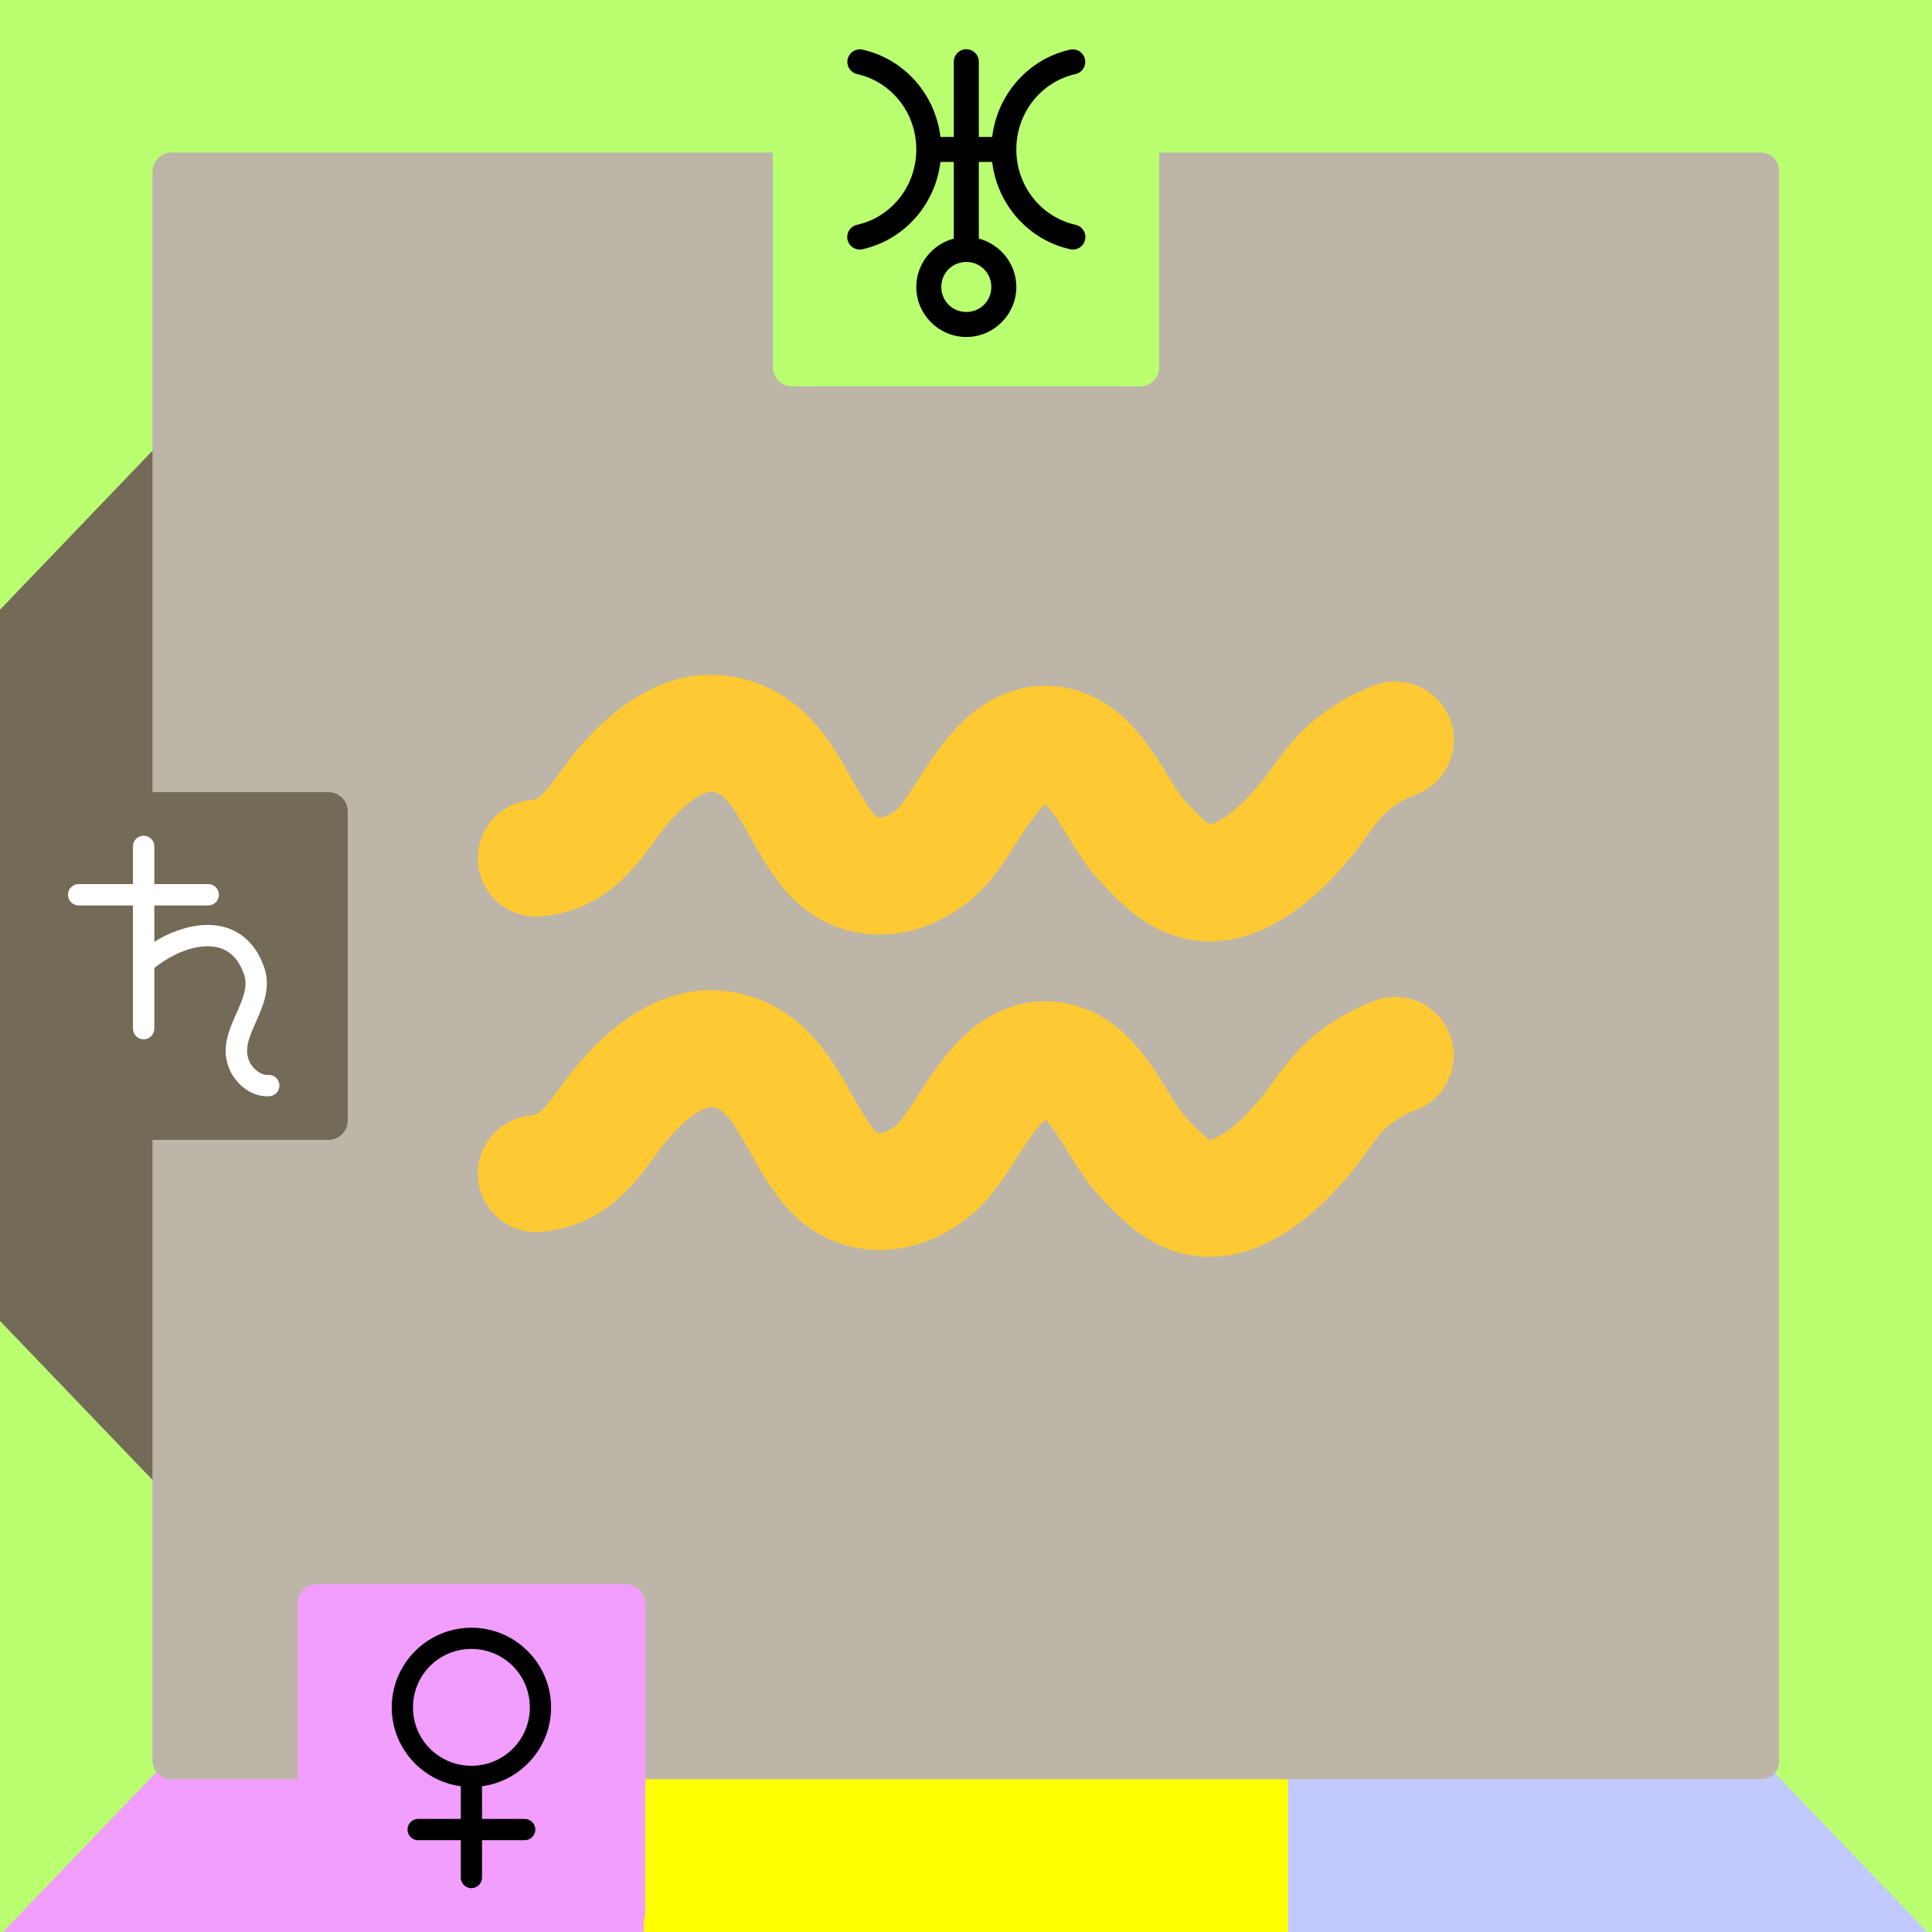
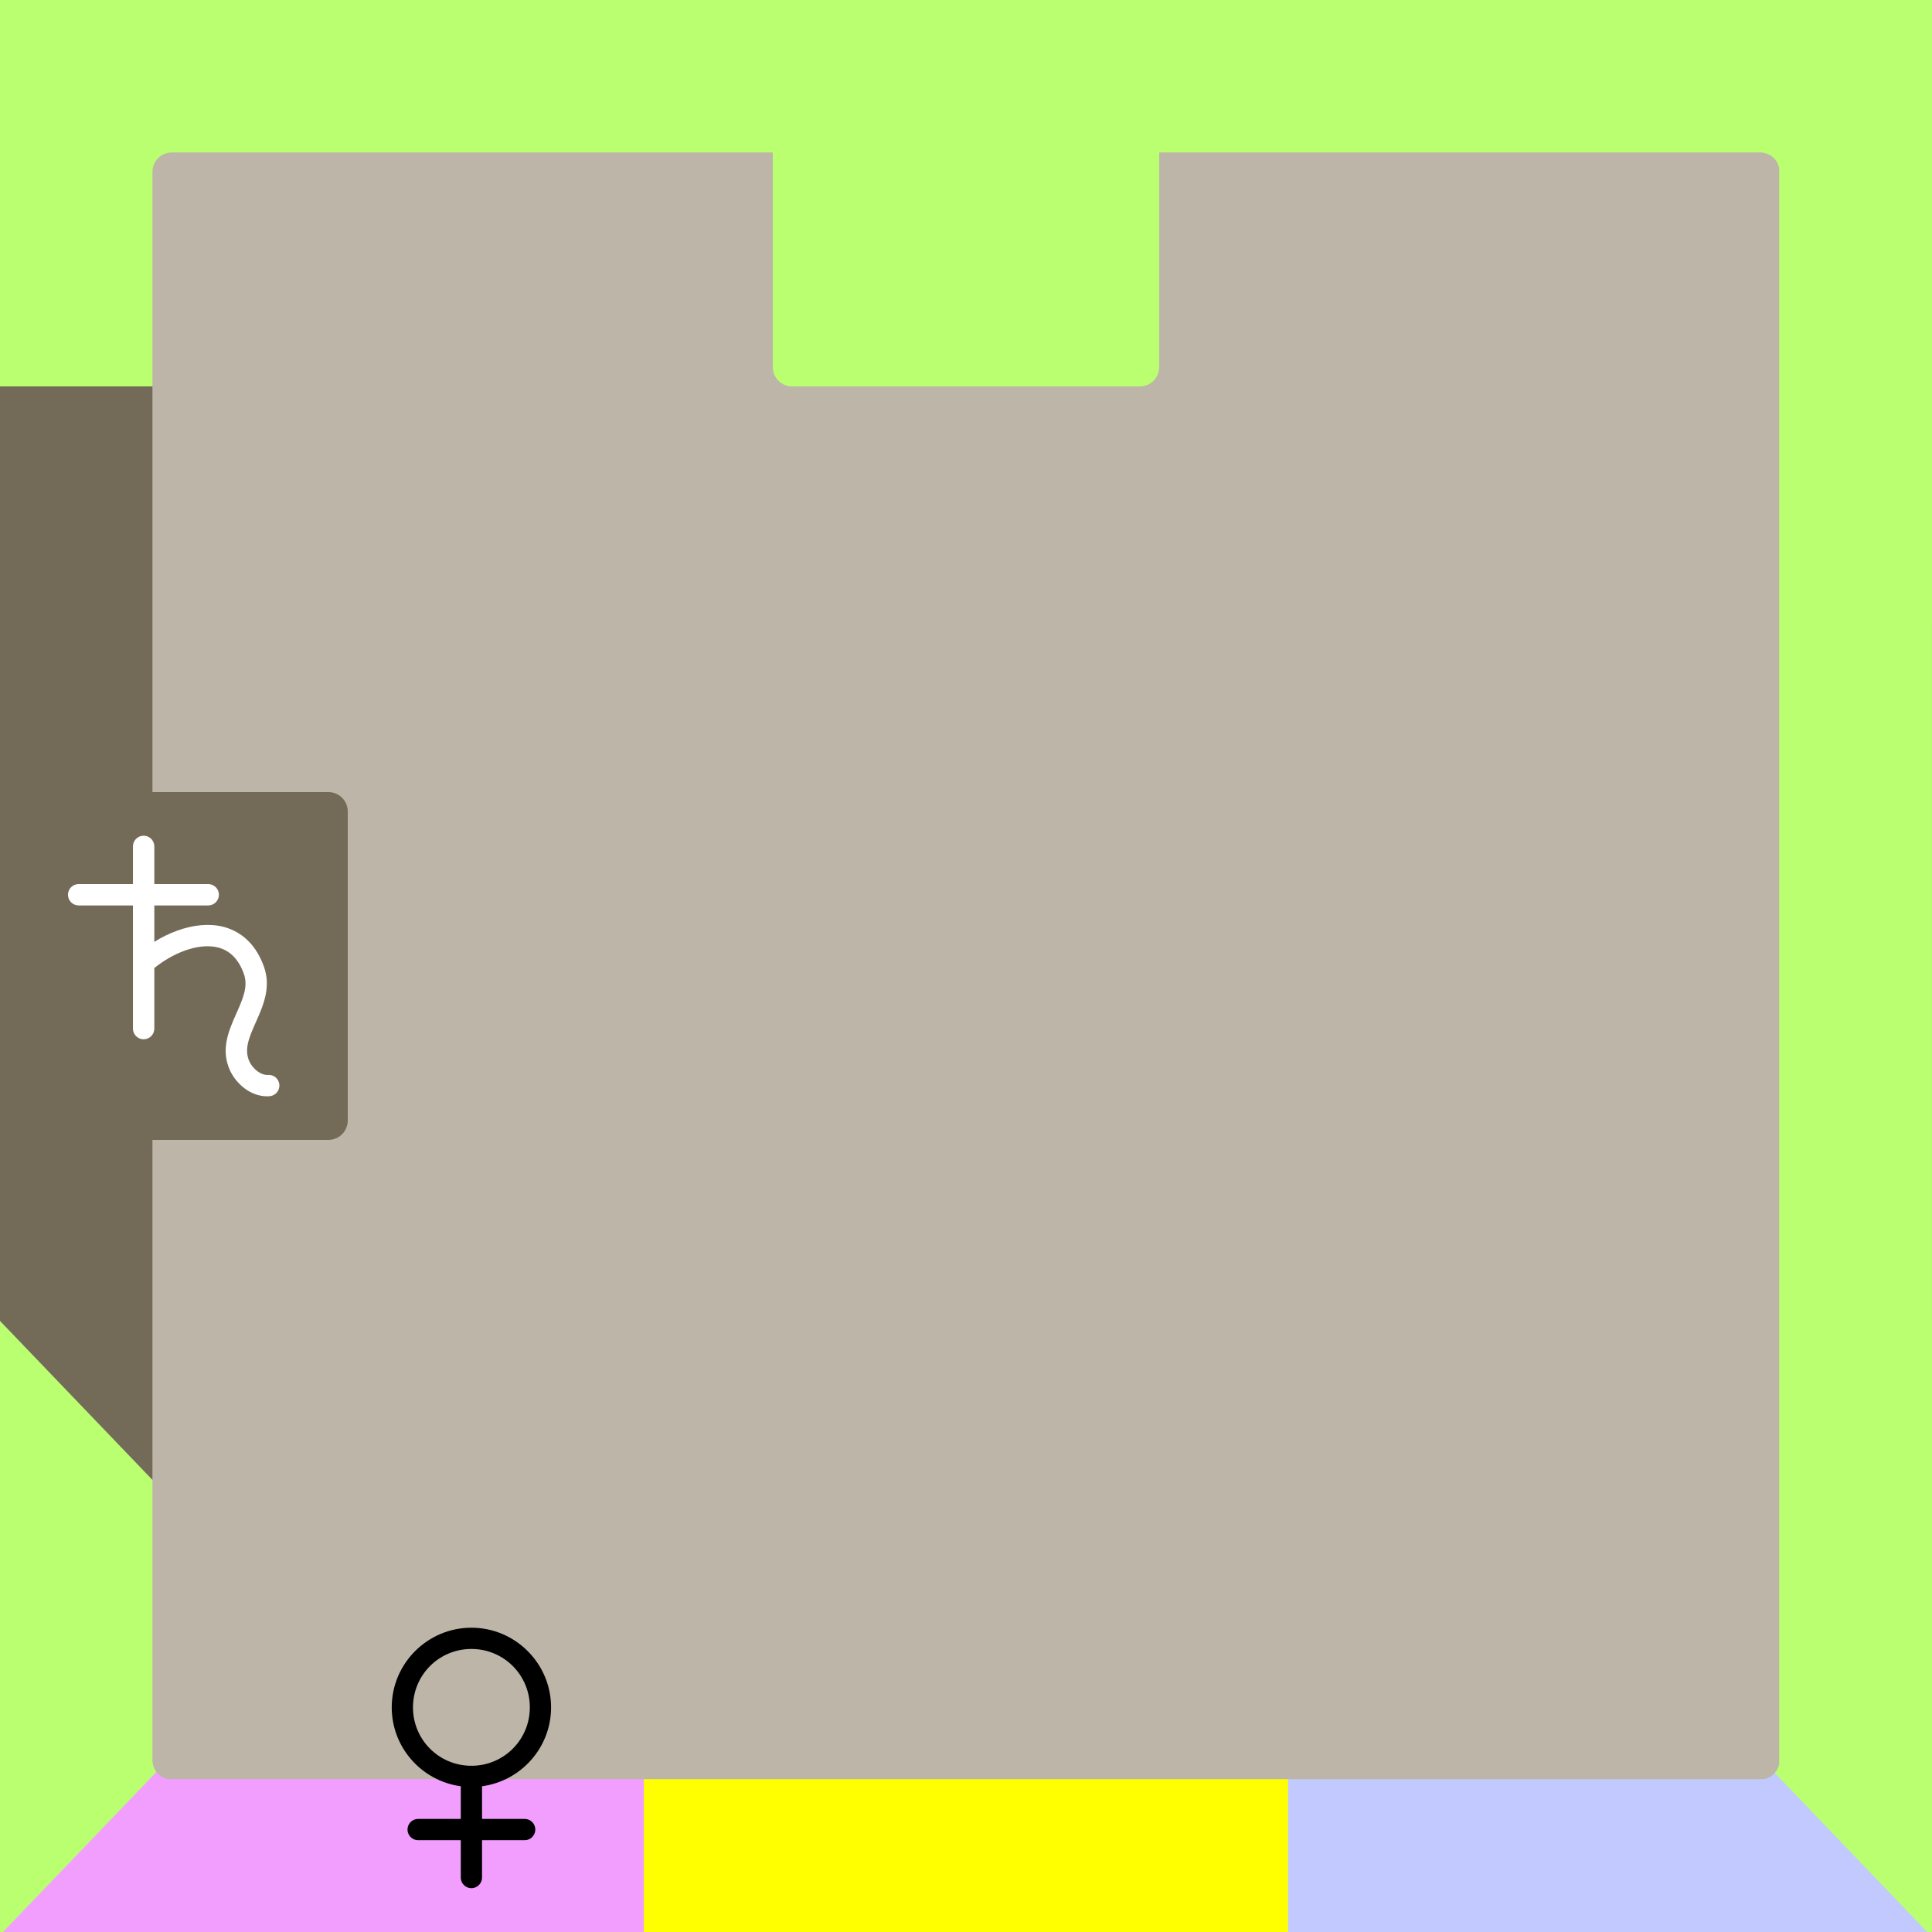
<svg xmlns="http://www.w3.org/2000/svg" width="500" zoomAndPan="magnify" viewBox="0 0 375 375" height="500" preserveAspectRatio="xMidYMid meet" version="1.0">
  <rect x="0" y="0" width="375" height="375" fill="#333333" stroke="none" />
  <defs>
    <clipPath id="71610d51f7">
      <path d="M 317.504 244.238 L 375 244.238 L 375 375 L 317.504 375 Z M 317.504 244.238 " clip-rule="nonzero" />
    </clipPath>
    <clipPath id="9972f281ce">
      <path d="M 317.504 315.996 L 386.32 244.238 L 386.32 387.758 Z M 317.504 315.996 " clip-rule="nonzero" />
    </clipPath>
    <clipPath id="80f55a81ab">
      <path d="M 315.07 0 L 375 0 L 375 130.496 L 315.07 130.496 Z M 315.07 0 " clip-rule="nonzero" />
    </clipPath>
    <clipPath id="4425f4ab20">
      <path d="M 315.07 58.738 L 383.887 -13.023 L 383.887 130.496 Z M 315.07 58.738 " clip-rule="nonzero" />
    </clipPath>
    <clipPath id="ddb8c35a20">
-       <path d="M 0 0 L 57.16 0 L 57.16 130.5 L 0 130.5 Z M 0 0 " clip-rule="nonzero" />
-     </clipPath>
+       </clipPath>
    <clipPath id="bcb6fb2430">
      <path d="M 57.16 58.738 L -11.656 130.5 L -11.656 -13.023 Z M 57.16 58.738 " clip-rule="nonzero" />
    </clipPath>
    <clipPath id="3f064f2065">
      <path d="M 0 244.238 L 57.16 244.238 L 57.16 375 L 0 375 Z M 0 244.238 " clip-rule="nonzero" />
    </clipPath>
    <clipPath id="fe1d1609c1">
      <path d="M 57.16 316 L -11.656 387.758 L -11.656 244.238 Z M 57.16 316 " clip-rule="nonzero" />
    </clipPath>
    <clipPath id="14da382dea">
      <path d="M 29.59 29.59 L 345.34 29.59 L 345.34 345.34 L 29.59 345.34 Z M 29.59 29.59 " clip-rule="nonzero" />
    </clipPath>
    <clipPath id="3a5803ded0">
      <path d="M 29.59 33.34 L 29.59 341.66 C 29.59 343.73 31.27 345.41 33.34 345.41 L 341.66 345.41 C 343.73 345.41 345.41 343.73 345.41 341.66 L 345.41 33.34 C 345.41 31.27 343.73 29.59 341.66 29.59 L 33.34 29.59 C 31.27 29.59 29.59 31.27 29.59 33.34 Z M 29.59 33.34 " clip-rule="nonzero" />
    </clipPath>
    <clipPath id="9a4d8d5441">
      <path d="M 32.75 29.59 L 342.184 29.59 C 343.023 29.59 343.824 29.922 344.418 30.516 C 345.008 31.109 345.34 31.91 345.34 32.75 L 345.34 342.184 C 345.34 343.023 345.008 343.824 344.418 344.418 C 343.824 345.008 343.023 345.34 342.184 345.34 L 32.75 345.34 C 31.91 345.34 31.109 345.008 30.516 344.418 C 29.922 343.824 29.59 343.023 29.59 342.184 L 29.59 32.75 C 29.59 31.91 29.922 31.109 30.516 30.516 C 31.109 29.922 31.91 29.59 32.75 29.59 Z M 32.75 29.59 " clip-rule="nonzero" />
    </clipPath>
    <clipPath id="52f8a32a92">
-       <path d="M 92.742 130.977 L 282.191 130.977 L 282.191 182.836 L 92.742 182.836 Z M 92.742 130.977 " clip-rule="nonzero" />
-     </clipPath>
+       </clipPath>
    <clipPath id="e55471c18e">
      <path d="M 29.59 33.34 L 29.59 341.66 C 29.59 343.73 31.27 345.41 33.34 345.41 L 341.66 345.41 C 343.73 345.41 345.41 343.73 345.41 341.66 L 345.41 33.34 C 345.41 31.27 343.73 29.59 341.66 29.59 L 33.34 29.59 C 31.27 29.59 29.59 31.27 29.59 33.34 Z M 29.59 33.34 " clip-rule="nonzero" />
    </clipPath>
    <clipPath id="b0dc146dd7">
-       <path d="M 92.742 192.098 L 282.191 192.098 L 282.191 244 L 92.742 244 Z M 92.742 192.098 " clip-rule="nonzero" />
-     </clipPath>
+       </clipPath>
    <clipPath id="ad638f6aa2">
      <path d="M 29.59 33.34 L 29.59 341.66 C 29.59 343.73 31.27 345.41 33.34 345.41 L 341.66 345.41 C 343.73 345.41 345.41 343.73 345.41 341.66 L 345.41 33.34 C 345.41 31.27 343.73 29.59 341.66 29.59 L 33.34 29.59 C 31.27 29.59 29.59 31.27 29.59 33.34 Z M 29.59 33.34 " clip-rule="nonzero" />
    </clipPath>
    <clipPath id="0544023fa0">
      <path d="M 0 153.75 L 67.5 153.75 L 67.5 221.25 L 0 221.25 Z M 0 153.75 " clip-rule="nonzero" />
    </clipPath>
    <clipPath id="f70af4581c">
      <path d="M 0 157.5 L 0 217.5 C 0 219.57 1.68 221.25 3.75 221.25 L 63.75 221.25 C 65.82 221.25 67.5 219.57 67.5 217.5 L 67.5 157.5 C 67.5 155.43 65.82 153.75 63.75 153.75 L 3.75 153.75 C 1.68 153.75 0 155.43 0 157.5 Z M 0 157.5 " clip-rule="nonzero" />
    </clipPath>
    <clipPath id="b974fb6530">
      <path d="M 13.195 162.211 L 54.359 162.211 L 54.359 212.789 L 13.195 212.789 Z M 13.195 162.211 " clip-rule="nonzero" />
    </clipPath>
    <clipPath id="5c369ea726">
      <path d="M 0 157.5 L 0 217.5 C 0 219.57 1.68 221.25 3.75 221.25 L 63.75 221.25 C 65.82 221.25 67.5 219.57 67.5 217.5 L 67.5 157.5 C 67.5 155.43 65.82 153.75 63.75 153.75 L 3.75 153.75 C 1.68 153.75 0 155.43 0 157.5 Z M 0 157.5 " clip-rule="nonzero" />
    </clipPath>
    <clipPath id="60caaff175">
      <path d="M 150 0 L 225 0 L 225 75 L 150 75 Z M 150 0 " clip-rule="nonzero" />
    </clipPath>
    <clipPath id="92ccd16ef6">
      <path d="M 150 3.75 L 150 71.25 C 150 73.32 151.68 75 153.75 75 L 221.25 75 C 223.32 75 225 73.32 225 71.25 L 225 3.75 C 225 1.68 223.32 0 221.25 0 L 153.75 0 C 151.68 0 150 1.68 150 3.75 Z M 150 3.75 " clip-rule="nonzero" />
    </clipPath>
    <clipPath id="8387955844">
      <path d="M 164.398 9.398 L 210.762 9.398 L 210.762 65.602 L 164.398 65.602 Z M 164.398 9.398 " clip-rule="nonzero" />
    </clipPath>
    <clipPath id="64638469e3">
      <path d="M 150 3.75 L 150 71.25 C 150 73.32 151.68 75 153.75 75 L 221.25 75 C 223.32 75 225 73.32 225 71.25 L 225 3.75 C 225 1.68 223.32 0 221.25 0 L 153.75 0 C 151.68 0 150 1.68 150 3.75 Z M 150 3.75 " clip-rule="nonzero" />
    </clipPath>
    <clipPath id="b6fe03d612">
      <path d="M 57.75 307.5 L 125.25 307.5 L 125.25 375 L 57.75 375 Z M 57.75 307.5 " clip-rule="nonzero" />
    </clipPath>
    <clipPath id="d20a394473">
      <path d="M 57.75 311.25 L 57.75 371.25 C 57.75 373.32 59.43 375 61.5 375 L 121.5 375 C 123.57 375 125.25 373.32 125.25 371.25 L 125.25 311.25 C 125.25 309.18 123.57 307.5 121.5 307.5 L 61.5 307.5 C 59.43 307.5 57.75 309.18 57.75 311.25 Z M 57.75 311.25 " clip-rule="nonzero" />
    </clipPath>
    <clipPath id="2f0c21c319">
      <path d="M 76 315.938 L 107 315.938 L 107 366.539 L 76 366.539 Z M 76 315.938 " clip-rule="nonzero" />
    </clipPath>
    <clipPath id="ffb2f4db2d">
      <path d="M 57.75 311.25 L 57.75 371.25 C 57.75 373.32 59.43 375 61.5 375 L 121.5 375 C 123.57 375 125.25 373.32 125.25 371.25 L 125.25 311.25 C 125.25 309.18 123.57 307.5 121.5 307.5 L 61.5 307.5 C 59.43 307.5 57.75 309.18 57.75 311.25 Z M 57.75 311.25 " clip-rule="nonzero" />
    </clipPath>
  </defs>
  <path stroke-linecap="butt" transform="matrix(0.75, 0, 0, 0.75, 237.01, 300)" fill="none" stroke-linejoin="miter" d="M 0.002 50 L 183.95 50 " stroke="#c2c9ff" stroke-width="100" stroke-opacity="1" stroke-miterlimit="4" />
  <path stroke-linecap="butt" transform="matrix(0.75, 0, 0, 0.75, 0, 300)" fill="none" stroke-linejoin="miter" d="M -0 50 L 185.979 50 " stroke="#f29eff" stroke-width="100" stroke-opacity="1" stroke-miterlimit="4" />
  <path stroke-linecap="butt" transform="matrix(0.75, 0, -0, 0.75, 124.971, 300)" fill="none" stroke-linejoin="miter" d="M -0.002 50 L 166.706 50 " stroke="#ffff00" stroke-width="100" stroke-opacity="1" stroke-miterlimit="4" />
  <path stroke-linecap="butt" transform="matrix(0, 0.75, -0.75, 0, 74.995, 65.854)" fill="none" stroke-linejoin="miter" d="M -0.003 49.998 L 324.404 49.998 " stroke="#746a58" stroke-width="100" stroke-opacity="1" stroke-miterlimit="4" />
  <path stroke-linecap="butt" transform="matrix(0, 0.75, -0.75, 0, 374.995, 65.854)" fill="none" stroke-linejoin="miter" d="M -0.003 49.998 L 324.404 49.998 " stroke="#baff70" stroke-width="100" stroke-opacity="1" stroke-miterlimit="4" />
  <g clip-path="url(#71610d51f7)">
    <g clip-path="url(#9972f281ce)">
      <path fill="#baff70" d="M 317.504 387.758 L 317.504 244.238 L 386.32 244.238 L 386.32 387.758 Z M 317.504 387.758 " fill-opacity="1" fill-rule="nonzero" />
    </g>
  </g>
  <g clip-path="url(#80f55a81ab)">
    <g clip-path="url(#4425f4ab20)">
      <path fill="#baff70" d="M 315.07 130.496 L 315.07 -13.023 L 383.887 -13.023 L 383.887 130.496 Z M 315.07 130.496 " fill-opacity="1" fill-rule="nonzero" />
    </g>
  </g>
  <path stroke-linecap="butt" transform="matrix(0.75, 0, 0, 0.75, -0.029, 0)" fill="none" stroke-linejoin="miter" d="M 0.002 50 L 500.002 50 " stroke="#baff70" stroke-width="100" stroke-opacity="1" stroke-miterlimit="4" />
  <g clip-path="url(#ddb8c35a20)">
    <g clip-path="url(#bcb6fb2430)">
      <path fill="#baff70" d="M 57.16 -13.023 L 57.16 130.5 L -11.656 130.5 L -11.656 -13.023 Z M 57.16 -13.023 " fill-opacity="1" fill-rule="nonzero" />
    </g>
  </g>
  <g clip-path="url(#3f064f2065)">
    <g clip-path="url(#fe1d1609c1)">
      <path fill="#baff70" d="M 57.16 244.238 L 57.16 387.758 L -11.656 387.758 L -11.656 244.238 Z M 57.16 244.238 " fill-opacity="1" fill-rule="nonzero" />
    </g>
  </g>
  <g clip-path="url(#14da382dea)">
    <g clip-path="url(#3a5803ded0)">
      <g clip-path="url(#9a4d8d5441)">
        <rect x="-37.5" width="450" fill="#bdb6a8" y="-37.5" height="450" fill-opacity="1" />
      </g>
    </g>
  </g>
  <g clip-path="url(#52f8a32a92)">
    <g clip-path="url(#e55471c18e)">
      <path fill="#ffc933" d="M 105.223 177.867 C 117.246 176.668 123.098 168.645 126.973 163.34 C 128.055 161.859 129.074 160.465 130.109 159.312 C 135.102 153.758 137.828 153.656 137.973 153.656 C 137.973 153.656 137.977 153.656 137.98 153.656 C 140.324 153.824 141.684 155.387 145.633 162.441 C 147.664 166.074 149.973 170.191 153.254 173.715 C 157.941 178.746 164.25 181.473 171.027 181.391 C 178.539 181.301 186.211 177.652 191.543 171.633 C 193.605 169.312 195.391 166.543 197.117 163.859 C 198.5 161.715 199.93 159.504 201.316 157.809 C 202.027 156.941 202.562 156.41 202.93 156.094 C 204.188 157.293 206.137 160.461 207.246 162.266 C 209.059 165.215 210.938 168.266 213.438 170.961 C 216.547 174.316 219.68 177.516 223.832 179.812 C 227.32 181.746 231.039 182.719 234.848 182.719 C 237.48 182.719 240.152 182.258 242.816 181.32 C 249.633 178.93 256.082 173.906 262.531 165.961 C 263.645 164.594 264.59 163.277 265.43 162.125 C 267.426 159.355 268.629 157.688 271.238 156.02 C 272.355 155.305 273.562 154.703 274.824 154.23 C 280.684 152.023 283.648 145.484 281.445 139.625 C 279.238 133.766 272.703 130.801 266.84 133.004 C 264.102 134.035 261.469 135.348 259.027 136.914 C 252.777 140.906 249.598 145.312 247.043 148.852 C 246.316 149.855 245.637 150.801 244.934 151.664 C 240.109 157.605 236.832 159.387 235.309 159.926 C 235.129 159.988 234.996 160.02 234.918 160.035 C 233.762 159.523 231.184 156.75 230.066 155.539 C 229.082 154.48 227.801 152.395 226.562 150.383 C 223.074 144.715 218.297 136.953 209.418 134.152 C 201.848 131.766 194.184 133.551 187.828 139.18 C 183.691 142.844 180.699 147.477 178.062 151.57 C 176.797 153.535 175.488 155.562 174.578 156.59 C 173.297 158.031 171.695 158.703 170.75 158.715 C 170.477 158.715 170.277 158.719 169.848 158.258 C 168.426 156.73 166.965 154.121 165.418 151.363 C 163.273 147.523 160.84 143.172 157.254 139.434 C 152.383 134.352 146.441 131.527 139.59 131.035 C 133.434 130.598 127.254 132.559 121.23 136.871 C 117.188 139.766 114.324 142.953 113.242 144.152 C 111.438 146.164 109.961 148.184 108.656 149.969 C 105.227 154.664 104.562 155.141 102.973 155.301 C 96.746 155.922 92.199 161.477 92.816 167.707 C 93.438 173.938 98.992 178.488 105.223 177.867 Z M 105.223 177.867 " fill-opacity="1" fill-rule="nonzero" />
    </g>
  </g>
  <g clip-path="url(#b0dc146dd7)">
    <g clip-path="url(#ad638f6aa2)">
      <path fill="#ffc933" d="M 105.223 239.094 C 117.246 237.898 123.098 229.875 126.973 224.566 C 128.055 223.09 129.074 221.695 130.109 220.543 C 135.102 214.984 137.828 214.887 137.973 214.887 C 137.973 214.887 137.977 214.887 137.98 214.887 C 140.324 215.055 141.684 216.613 145.633 223.668 C 147.664 227.305 149.973 231.422 153.254 234.945 C 157.941 239.977 164.25 242.703 171.027 242.621 C 178.539 242.527 186.211 238.883 191.543 232.863 C 193.605 230.539 195.391 227.77 197.117 225.09 C 198.5 222.945 199.93 220.73 201.316 219.039 C 202.027 218.168 202.562 217.641 202.93 217.324 C 204.188 218.523 206.137 221.688 207.246 223.496 C 209.059 226.445 210.938 229.492 213.438 232.191 C 216.547 235.547 219.68 238.746 223.832 241.043 C 227.32 242.977 231.043 243.949 234.848 243.949 C 237.48 243.949 240.152 243.484 242.816 242.547 C 249.633 240.156 256.082 235.137 262.531 227.195 C 263.645 225.824 264.59 224.512 265.43 223.352 C 267.426 220.582 268.629 218.914 271.234 217.25 C 272.355 216.535 273.562 215.93 274.824 215.457 C 280.684 213.25 283.648 206.711 281.441 200.852 C 279.238 194.992 272.695 192.027 266.84 194.234 C 264.098 195.266 261.469 196.582 259.027 198.145 C 252.773 202.137 249.594 206.543 247.043 210.082 C 246.316 211.086 245.633 212.027 244.93 212.895 C 240.109 218.836 236.832 220.617 235.305 221.152 C 235.125 221.215 234.996 221.25 234.918 221.266 C 233.758 220.75 231.18 217.98 230.062 216.77 C 229.082 215.711 227.801 213.625 226.559 211.613 C 223.074 205.945 218.297 198.184 209.414 195.379 C 201.848 192.996 194.184 194.781 187.828 200.41 C 183.691 204.074 180.699 208.711 178.059 212.797 C 176.793 214.762 175.484 216.793 174.574 217.816 C 173.293 219.262 171.695 219.934 170.75 219.941 C 170.477 219.945 170.273 219.949 169.844 219.484 C 168.422 217.961 166.961 215.352 165.418 212.59 C 163.27 208.754 160.836 204.406 157.25 200.664 C 152.379 195.582 146.438 192.754 139.586 192.266 C 133.43 191.824 127.25 193.789 121.23 198.098 C 117.184 200.992 114.32 204.18 113.242 205.379 C 111.434 207.391 109.957 209.414 108.652 211.195 C 105.227 215.895 104.562 216.371 102.969 216.527 C 96.742 217.148 92.191 222.707 92.812 228.934 C 93.434 235.168 98.988 239.715 105.219 239.094 Z M 105.223 239.094 " fill-opacity="1" fill-rule="nonzero" />
    </g>
  </g>
  <g clip-path="url(#0544023fa0)">
    <g clip-path="url(#f70af4581c)">
      <path fill="#746a58" d="M -6.75 147 L 74.25 147 L 74.25 228 L -6.75 228 Z M -6.75 147 " fill-opacity="1" fill-rule="nonzero" />
    </g>
  </g>
  <g clip-path="url(#b974fb6530)">
    <g clip-path="url(#5c369ea726)">
      <path fill="#ffffff" d="M 52.301 212.773 C 52.148 212.785 51.996 212.789 51.848 212.789 C 48.508 212.789 45.805 210.262 44.66 207.809 C 42.754 203.723 44.418 199.996 45.879 196.707 C 47.129 193.902 48.215 191.477 47.332 189.016 C 46.328 186.215 44.652 184.496 42.332 183.91 C 38.344 182.898 33.27 185.18 29.953 187.898 L 29.953 199.652 C 29.953 200.797 29.023 201.727 27.879 201.727 C 26.734 201.727 25.805 200.797 25.805 199.652 L 25.805 175.746 L 15.27 175.746 C 14.121 175.746 13.195 174.82 13.195 173.672 C 13.195 172.527 14.121 171.598 15.27 171.598 L 25.805 171.598 L 25.805 164.285 C 25.805 163.137 26.734 162.211 27.879 162.211 C 29.023 162.211 29.953 163.137 29.953 164.285 L 29.953 171.598 L 40.414 171.598 C 41.559 171.598 42.488 172.527 42.488 173.672 C 42.488 174.82 41.559 175.746 40.414 175.746 L 29.953 175.746 L 29.953 182.82 C 31.301 181.949 32.82 181.219 34.305 180.672 C 37.547 179.48 40.656 179.211 43.332 179.887 C 45.906 180.543 49.363 182.41 51.227 187.617 C 52.668 191.645 51.074 195.23 49.664 198.395 C 48.402 201.23 47.309 203.684 48.418 206.055 C 49.047 207.402 50.566 208.738 52.016 208.637 C 53.156 208.555 54.148 209.422 54.227 210.562 C 54.305 211.707 53.441 212.695 52.301 212.773 " fill-opacity="1" fill-rule="nonzero" />
    </g>
  </g>
  <g clip-path="url(#60caaff175)">
    <g clip-path="url(#92ccd16ef6)">
      <path fill="#baff70" d="M 142.5 -7.5 L 232.5 -7.5 L 232.5 82.5 L 142.5 82.5 Z M 142.5 -7.5 " fill-opacity="1" fill-rule="nonzero" />
    </g>
  </g>
  <g clip-path="url(#8387955844)">
    <g clip-path="url(#64638469e3)">
-       <path fill="#000000" d="M 187.523 9.555 C 186.188 9.574 185.113 10.676 185.133 12.016 L 185.133 26.578 L 182.539 26.578 C 181.539 18.23 175.449 11.438 167.461 9.648 C 167.305 9.609 167.145 9.59 166.98 9.582 C 165.723 9.539 164.637 10.465 164.484 11.719 C 164.332 12.969 165.168 14.125 166.402 14.387 C 172.914 15.844 177.852 21.785 177.852 29.004 C 177.852 36.227 172.914 42.168 166.402 43.625 C 165.539 43.801 164.832 44.426 164.562 45.266 C 164.297 46.102 164.5 47.023 165.102 47.668 C 165.703 48.309 166.609 48.578 167.461 48.363 C 175.449 46.574 181.539 39.781 182.539 31.434 L 185.133 31.434 L 185.133 46.316 C 180.961 47.406 177.852 51.207 177.852 55.703 C 177.852 61.035 182.227 65.41 187.562 65.41 C 192.895 65.41 197.27 61.035 197.27 55.703 C 197.27 51.207 194.16 47.406 189.988 46.316 L 189.988 31.434 L 192.582 31.434 C 193.582 39.781 199.672 46.574 207.66 48.363 C 208.512 48.578 209.418 48.309 210.02 47.668 C 210.621 47.023 210.824 46.102 210.559 45.266 C 210.289 44.426 209.582 43.801 208.723 43.625 C 202.207 42.168 197.27 36.227 197.27 29.004 C 197.27 21.785 202.207 15.844 208.723 14.387 C 209.926 14.137 210.75 13.027 210.645 11.797 C 210.535 10.574 209.535 9.621 208.309 9.582 C 208.09 9.574 207.871 9.598 207.66 9.648 C 199.672 11.438 193.582 18.23 192.582 26.578 L 189.988 26.578 L 189.988 12.016 C 189.996 11.363 189.742 10.73 189.277 10.27 C 188.812 9.805 188.18 9.547 187.523 9.555 Z M 187.562 50.848 C 190.273 50.848 192.414 52.992 192.414 55.703 C 192.414 58.414 190.273 60.555 187.562 60.555 C 184.848 60.555 182.707 58.414 182.707 55.703 C 182.707 52.992 184.848 50.848 187.562 50.848 Z M 187.562 50.848 " fill-opacity="1" fill-rule="nonzero" />
-     </g>
+       </g>
  </g>
  <g clip-path="url(#b6fe03d612)">
    <g clip-path="url(#d20a394473)">
-       <path fill="#f29eff" d="M 51 300.75 L 132 300.75 L 132 381.75 L 51 381.75 Z M 51 300.75 " fill-opacity="1" fill-rule="nonzero" />
-     </g>
+       </g>
  </g>
  <g clip-path="url(#2f0c21c319)">
    <g clip-path="url(#ffb2f4db2d)">
      <path fill="#000000" d="M 91.5 315.938 C 82.98 315.938 76.035 322.887 76.035 331.402 C 76.035 339.223 81.891 345.695 89.438 346.711 L 89.438 353.055 L 81.188 353.055 C 80.445 353.043 79.754 353.434 79.383 354.078 C 79.004 354.719 79.004 355.516 79.383 356.156 C 79.754 356.801 80.445 357.191 81.188 357.18 L 89.438 357.18 L 89.438 364.398 C 89.426 365.141 89.816 365.832 90.461 366.207 C 91.102 366.586 91.898 366.586 92.539 366.207 C 93.184 365.832 93.574 365.141 93.562 364.398 L 93.562 357.18 L 101.812 357.18 C 102.555 357.191 103.246 356.801 103.617 356.156 C 103.996 355.516 103.996 354.719 103.617 354.078 C 103.246 353.434 102.555 353.043 101.812 353.055 L 93.562 353.055 L 93.562 346.711 C 101.109 345.695 106.965 339.223 106.965 331.402 C 106.965 322.887 100.02 315.938 91.5 315.938 Z M 91.5 320.062 C 97.789 320.062 102.84 325.117 102.84 331.402 C 102.84 337.609 97.91 342.609 91.738 342.734 C 91.648 342.723 91.559 342.715 91.469 342.715 C 91.398 342.715 91.328 342.727 91.254 342.734 C 85.078 342.602 80.16 337.609 80.16 331.402 C 80.16 325.117 85.211 320.062 91.5 320.062 Z M 91.5 320.062 " fill-opacity="1" fill-rule="nonzero" />
    </g>
  </g>
</svg>